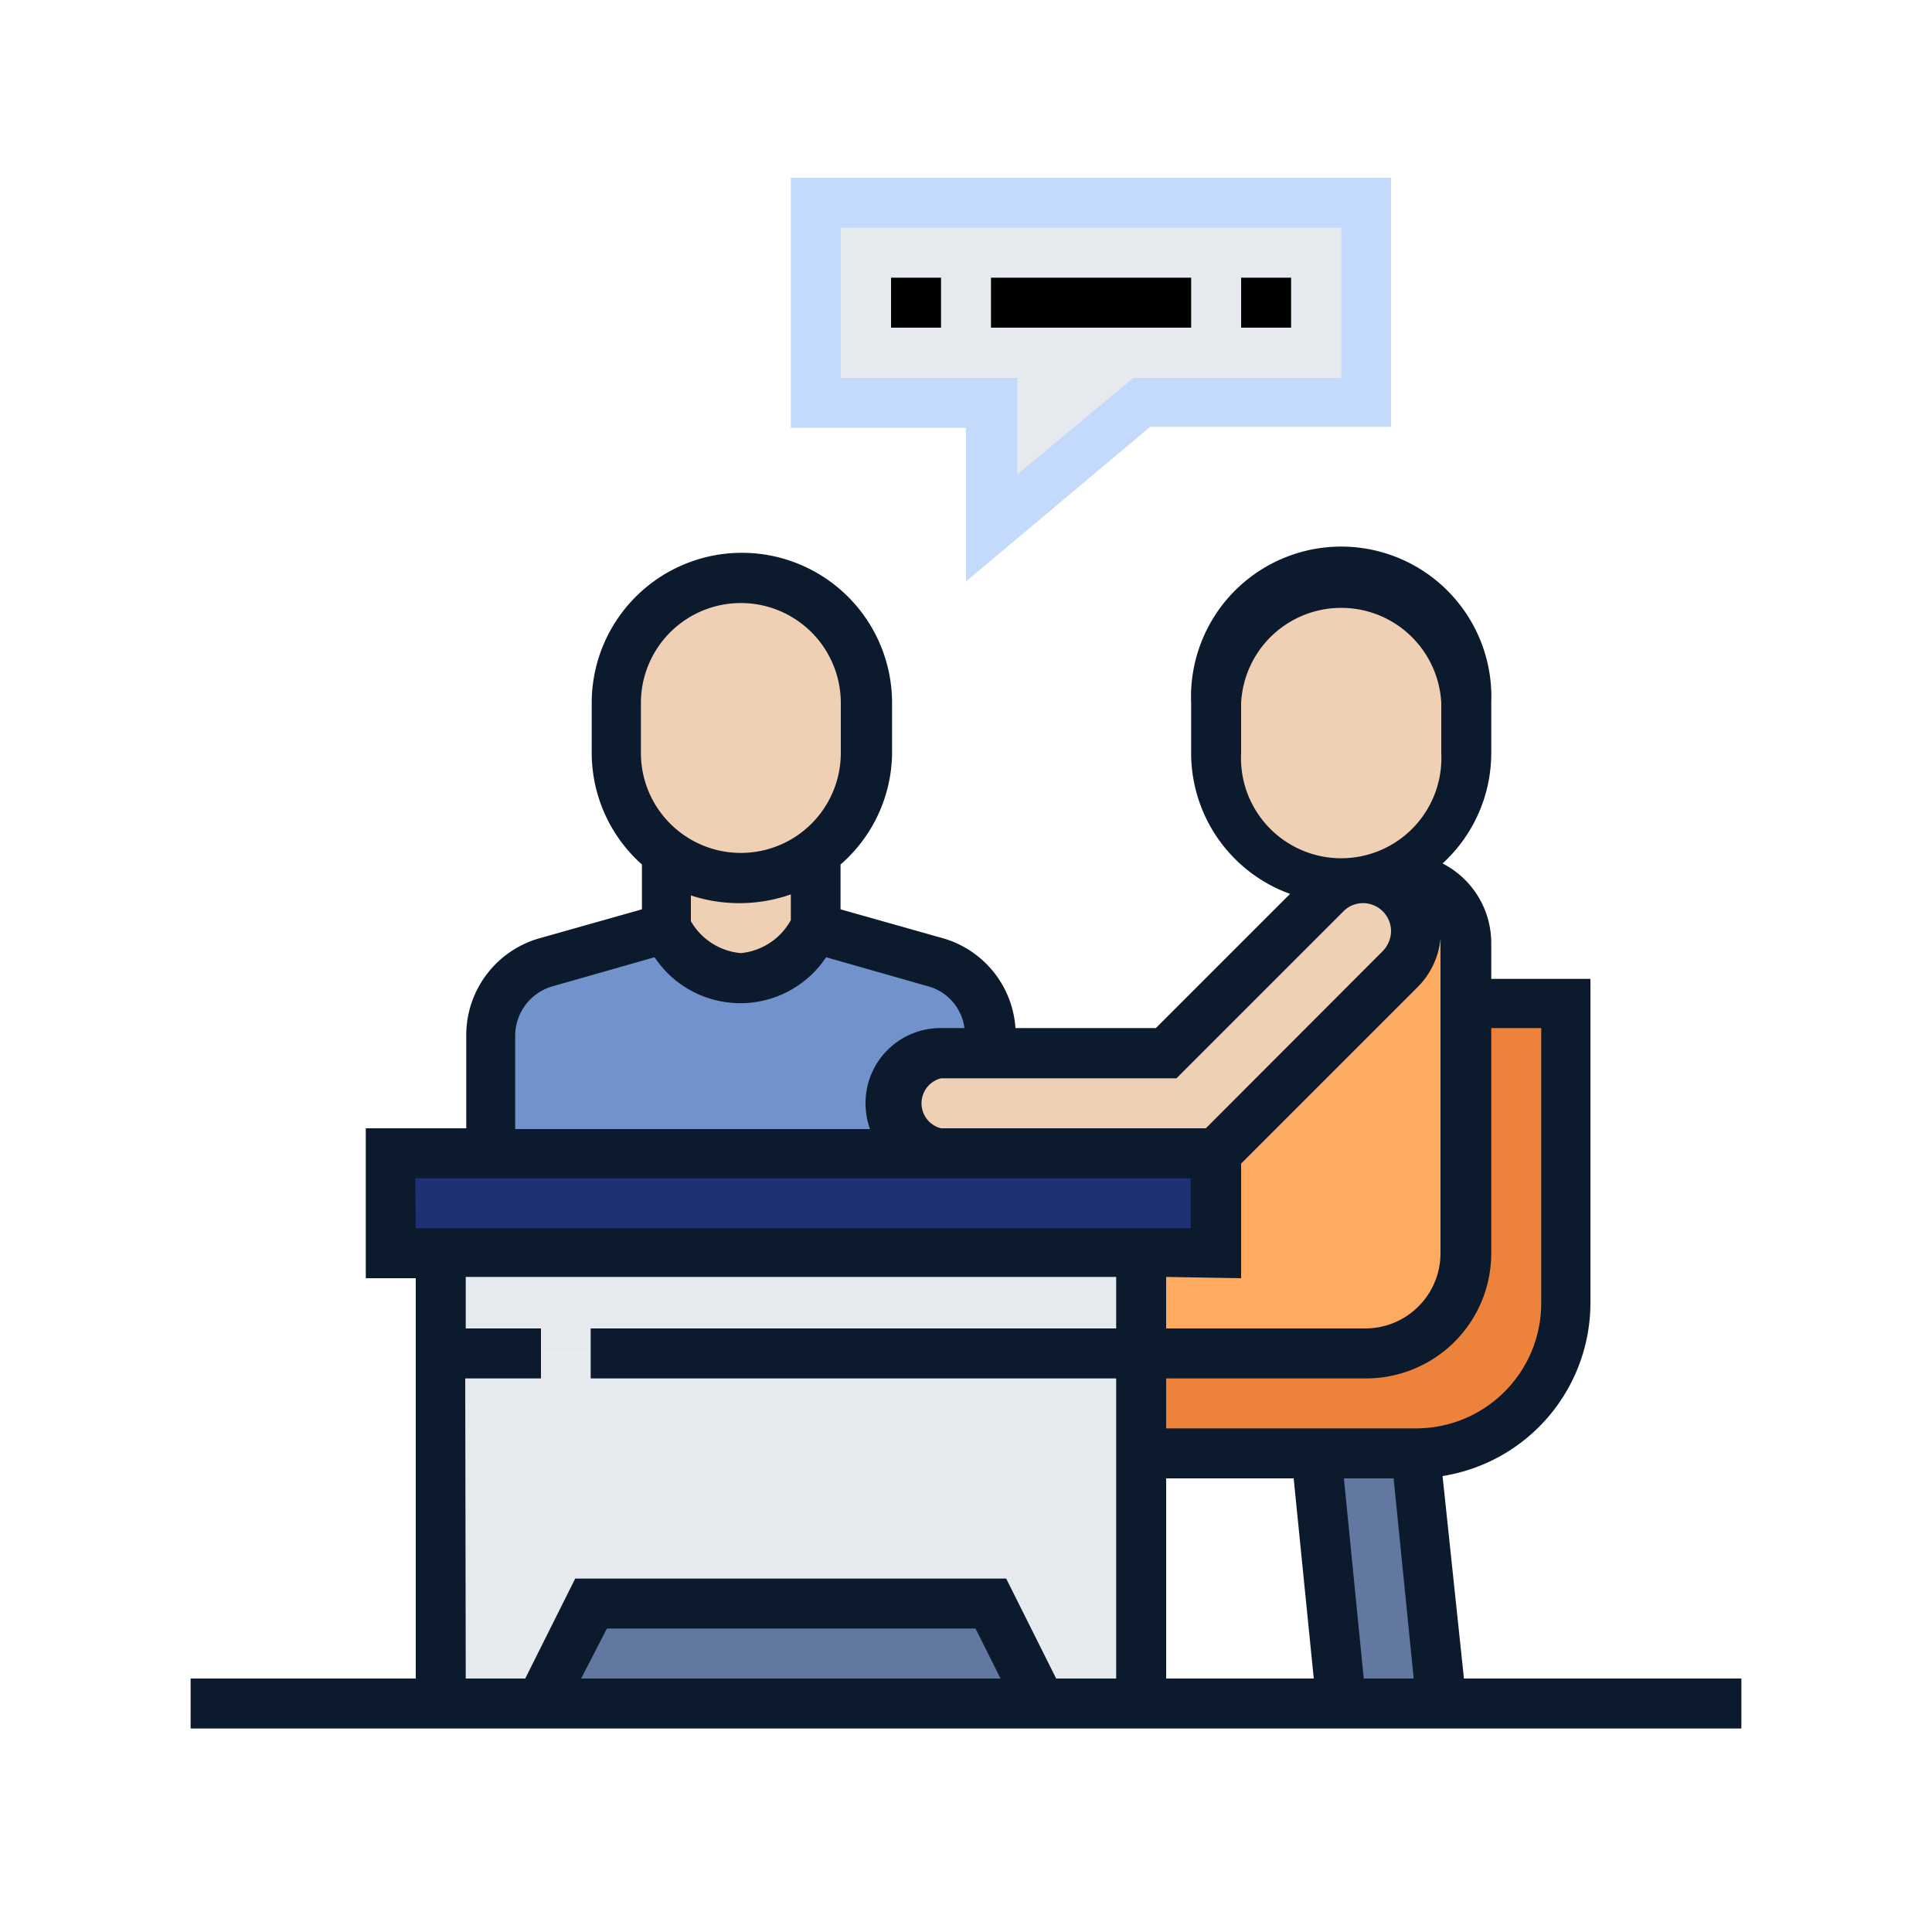
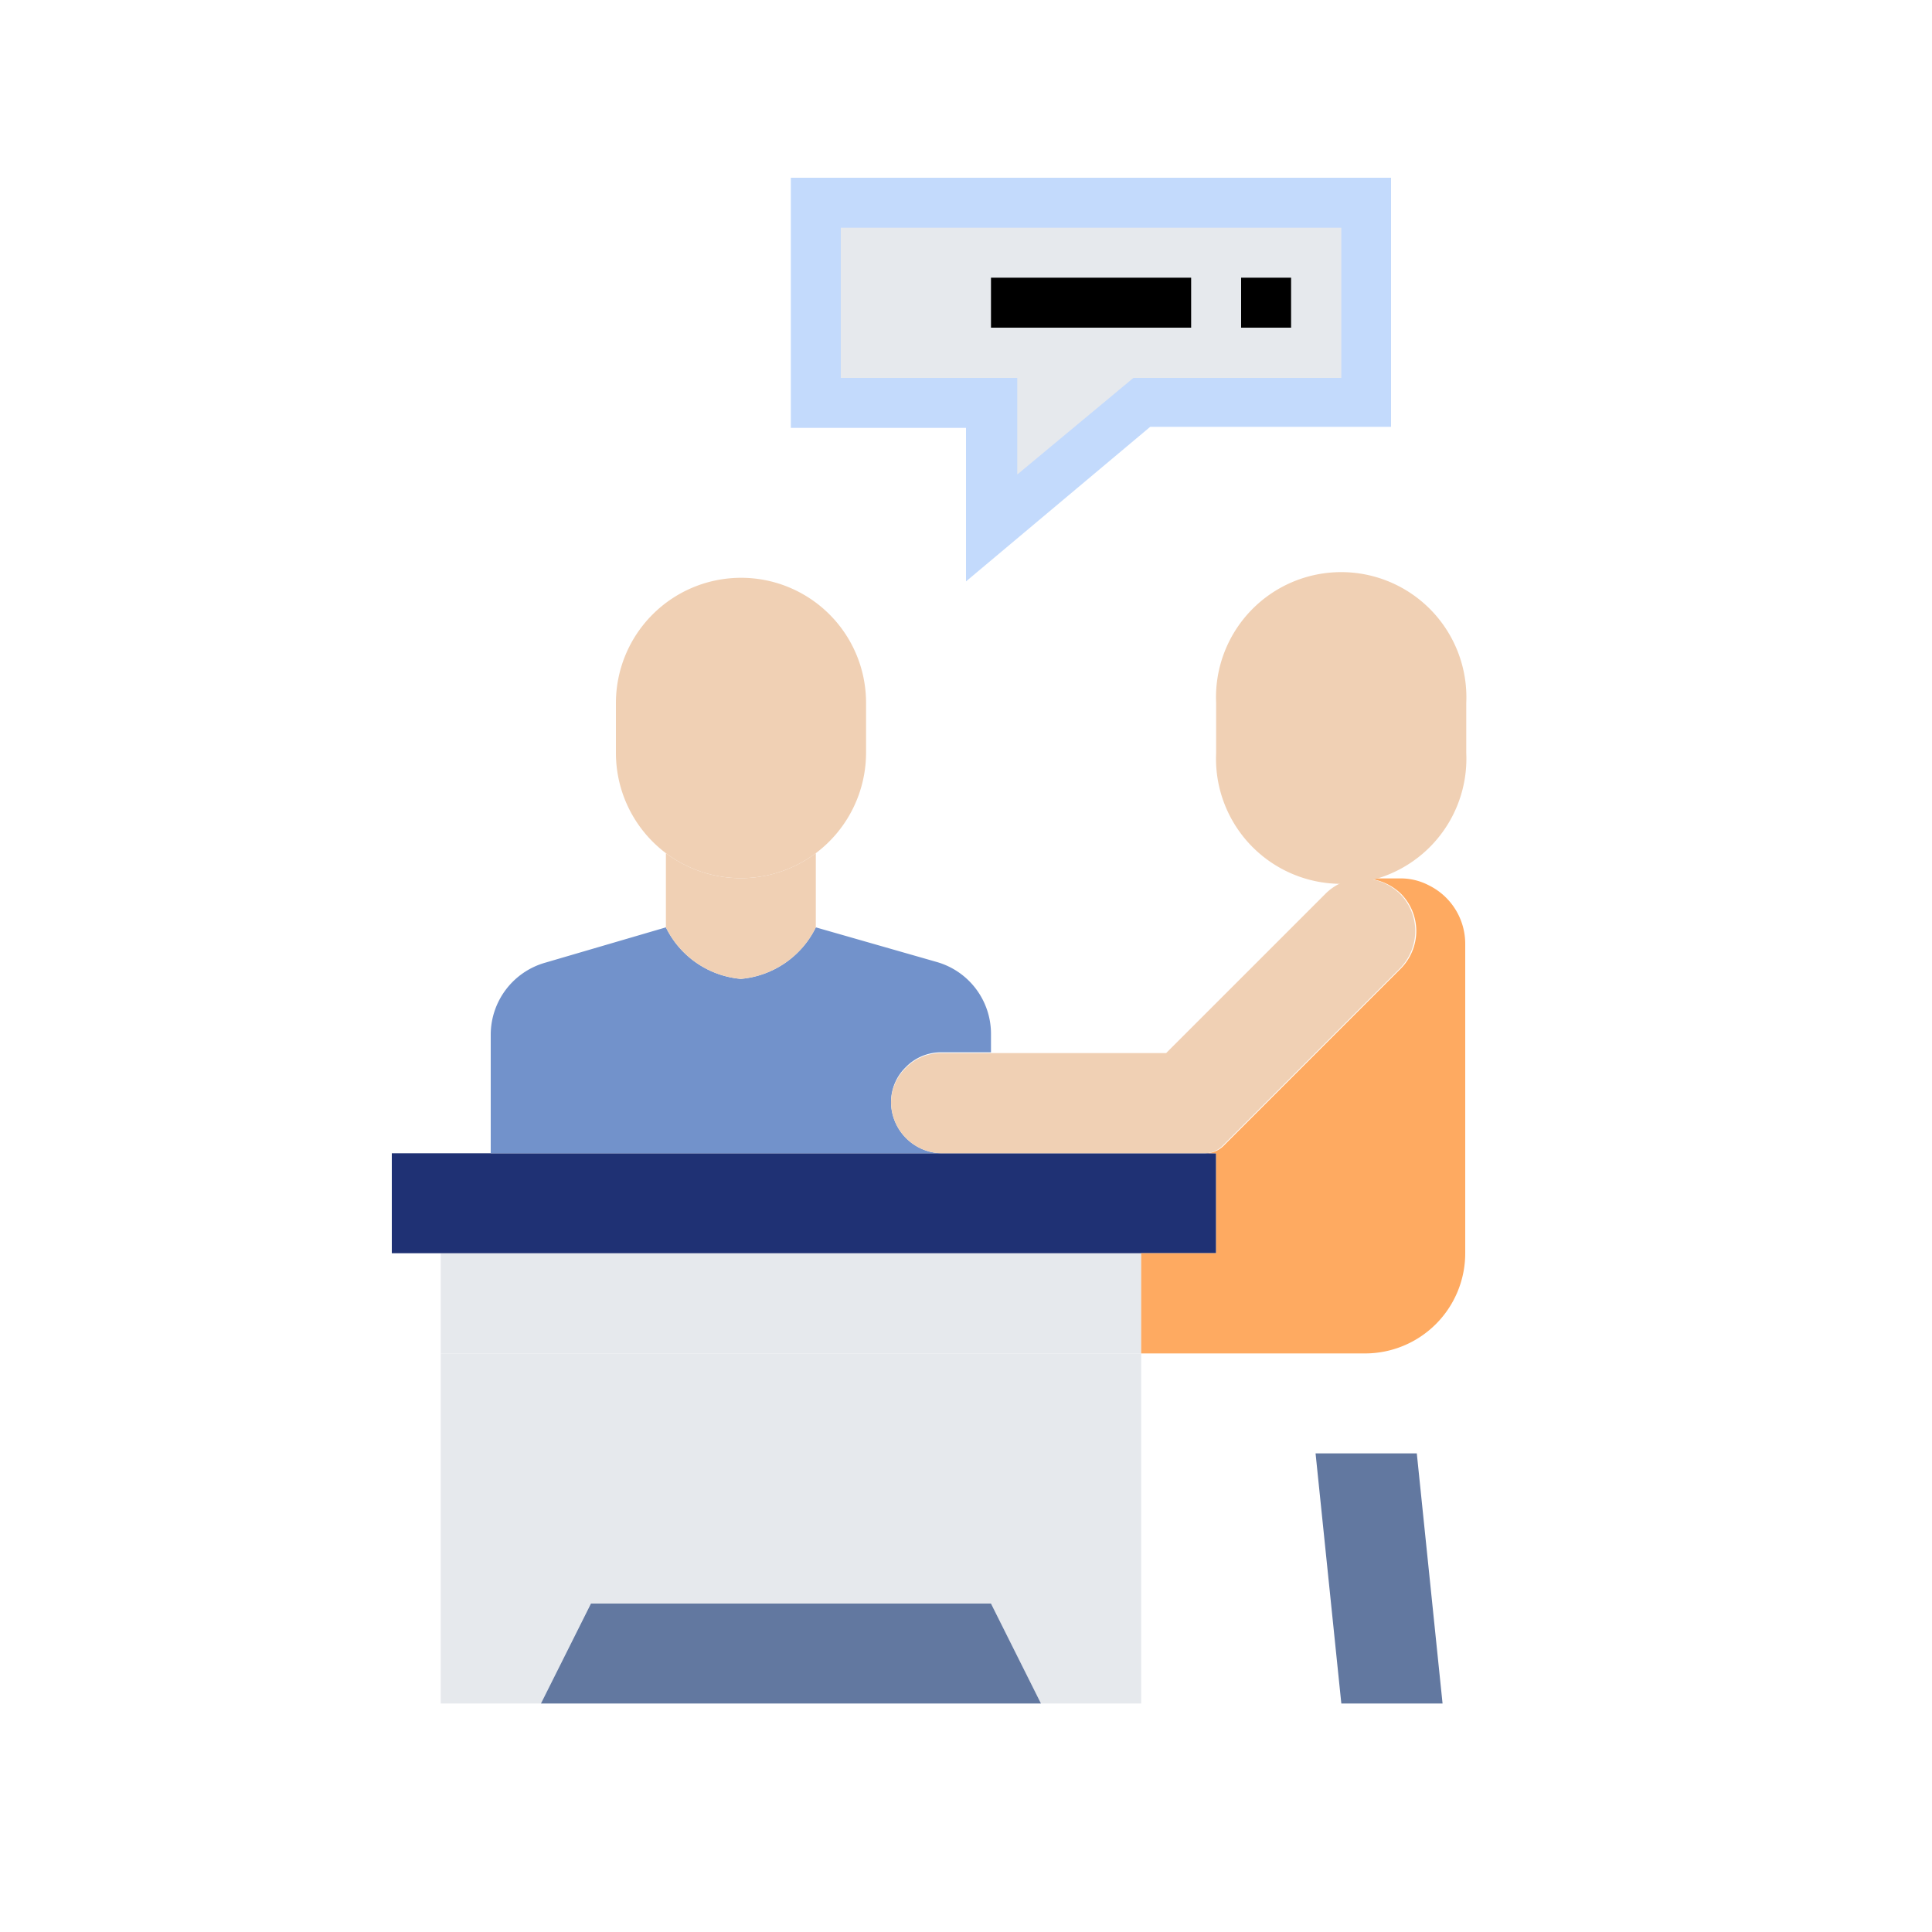
<svg xmlns="http://www.w3.org/2000/svg" id="Layer_1" data-name="Layer 1" viewBox="0 0 75 75">
  <defs>
    <style>.cls-1{fill:#e6e9ed;}.cls-2{fill:#1f3174;}.cls-3{fill:#6278a0;}.cls-4{fill:#ed823a;}.cls-5{fill:#feaa61;}.cls-6{fill:#7292cb;}.cls-7{fill:#f0d0b4;}.cls-8{fill:#c3dafc;}.cls-9{fill:#0b1a2d;}</style>
  </defs>
  <path class="cls-1" d="M31.67,15.64V7.87H53v7.77H44.3l-5.83,4.85V15.64Z" />
  <path class="cls-1" d="M44.3,56.42v9.71H40.41l-1.94-3.88H22.93L21,66.13H17.11V52.54H44.3Z" />
  <path class="cls-1" d="M44.3,48.65v3.89H17.11V48.65Z" />
  <path class="cls-2" d="M47.21,44.77v3.88h-32V44.77Z" />
  <path class="cls-3" d="M38.47,62.25l1.94,3.88H21l1.94-3.88Z" />
  <path class="cls-3" d="M55,56.42l1,9.71H52.07l-1-9.71Z" />
-   <path class="cls-4" d="M60.8,38.94V50.59A5.83,5.83,0,0,1,55,56.42H44.3V52.54H53a3.89,3.89,0,0,0,3.88-3.89V38.94Z" />
  <path class="cls-5" d="M54.38,37.6a2.09,2.09,0,0,0,.6-1.45,2.06,2.06,0,0,0-.6-1.46A2.15,2.15,0,0,0,53,34.1h1.34a2.35,2.35,0,0,1,1.13.27,2.53,2.53,0,0,1,1.41,2.27v12A3.89,3.89,0,0,1,53,52.54H44.3V48.65h2.91V44.77h-.4a1,1,0,0,0,.68-.28Z" />
  <path class="cls-6" d="M36.53,44.77H19.05v-4.6a2.91,2.91,0,0,1,2.12-2.8L25.85,36A3.59,3.59,0,0,0,28.76,38,3.59,3.59,0,0,0,31.67,36l4.68,1.34a2.9,2.9,0,0,1,2.12,2.8v.71H36.53a1.91,1.91,0,0,0-1.37.58,1.89,1.89,0,0,0-.57,1.37A2,2,0,0,0,36.53,44.77Z" />
  <path class="cls-7" d="M53,34.1a2.15,2.15,0,0,1,1.34.59,2.06,2.06,0,0,1,.6,1.46,2.09,2.09,0,0,1-.6,1.45l-6.89,6.89a1,1,0,0,1-.68.28H36.53a2,2,0,0,1-1.94-1.94,1.89,1.89,0,0,1,.57-1.37,1.91,1.91,0,0,1,1.37-.58h8.74l6.19-6.19a2.07,2.07,0,0,1,1.46-.6Z" />
  <path class="cls-7" d="M56.92,27.29v1.94a4.86,4.86,0,1,1-9.71,0V27.29a4.86,4.86,0,1,1,9.71,0Z" />
  <path class="cls-7" d="M25.85,33.12a4.85,4.85,0,0,0,5.82,0V36A3.59,3.59,0,0,1,28.76,38,3.59,3.59,0,0,1,25.85,36Z" />
  <path class="cls-7" d="M33.62,27.29v1.94a4.88,4.88,0,0,1-1.95,3.89,4.85,4.85,0,0,1-5.82,0,4.87,4.87,0,0,1-1.94-3.89V27.29a4.86,4.86,0,0,1,4.85-4.86,4.85,4.85,0,0,1,4.86,4.86Z" />
  <path class="cls-8" d="M37.5,22.57l7.15-6H54V6.9H30.7v9.71h6.8Zm-4.86-7.9V8.84H52.07v5.83H44l-4.51,3.75V14.67Z" />
-   <path d="M34.59,10.78h1.94v1.94H34.59Z" />
  <path d="M38.47,10.78h7.77v1.94H38.47Z" />
  <path d="M48.18,10.78h1.94v1.94H48.18Z" />
-   <path class="cls-9" d="M56.83,65.16,56,57.3a6.81,6.81,0,0,0,5.74-6.71V38H57.89V36.63A3.47,3.47,0,0,0,56,33.52a5.81,5.81,0,0,0,1.89-4.29V27.29a5.83,5.83,0,1,0-11.65,0v1.94a5.81,5.81,0,0,0,3.84,5.47l-5.21,5.21H39.42a3.9,3.9,0,0,0-2.79-3.48l-4-1.13V33.56a5.8,5.8,0,0,0,2-4.33V27.29a5.83,5.83,0,0,0-11.66,0v1.94a5.81,5.81,0,0,0,1.95,4.33V35.3l-4,1.13a3.91,3.91,0,0,0-2.82,3.74V43.8H14.2v5.82h1.94V65.16H7.4V67.1H67.6V65.16ZM48.18,49.62V45.17l6.88-6.88a3.07,3.07,0,0,0,.86-1.86,1.38,1.38,0,0,1,0,.2v12A2.92,2.92,0,0,1,53,51.57H45.27v-2Zm-2.91,7.77h4.95L51,65.16H45.27Zm6.9,0H54.1l.78,7.77H52.94Zm5.72-8.74V39.91h1.94V50.59A4.86,4.86,0,0,1,55,55.45H45.27V53.51H53A4.86,4.86,0,0,0,57.89,48.65ZM48.18,29.23V27.29a3.89,3.89,0,0,1,7.77,0v1.94a3.89,3.89,0,1,1-7.77,0ZM45.67,41.86l6.48-6.48a1.06,1.06,0,0,1,.77-.32A1.09,1.09,0,0,1,54,36.15a1.14,1.14,0,0,1-.32.77L46.81,43.8H36.53a1,1,0,0,1,0-1.94ZM24.88,27.29a3.88,3.88,0,0,1,7.76,0v1.94a3.88,3.88,0,1,1-7.76,0Zm3.88,7.77a6,6,0,0,0,1.94-.34v1A2.49,2.49,0,0,1,28.76,37a2.49,2.49,0,0,1-1.94-1.24v-1A6,6,0,0,0,28.76,35.06ZM20,40.17a2,2,0,0,1,1.41-1.87l4-1.14a4,4,0,0,0,6.66,0l4,1.14a1.94,1.94,0,0,1,1.37,1.61h-.93a2.91,2.91,0,0,0-2.91,2.92,3.14,3.14,0,0,0,.17,1H20Zm-3.88,5.57h30.1v1.94H16.14Zm1.94,7.77H21V51.57H18.08v-2H43.33v2H22.93v1.94h20.4V65.16H41l-1.94-3.88H22.33l-1.94,3.88H18.08ZM38.84,65.16H22.56l1-1.94H37.87Z" />
</svg>